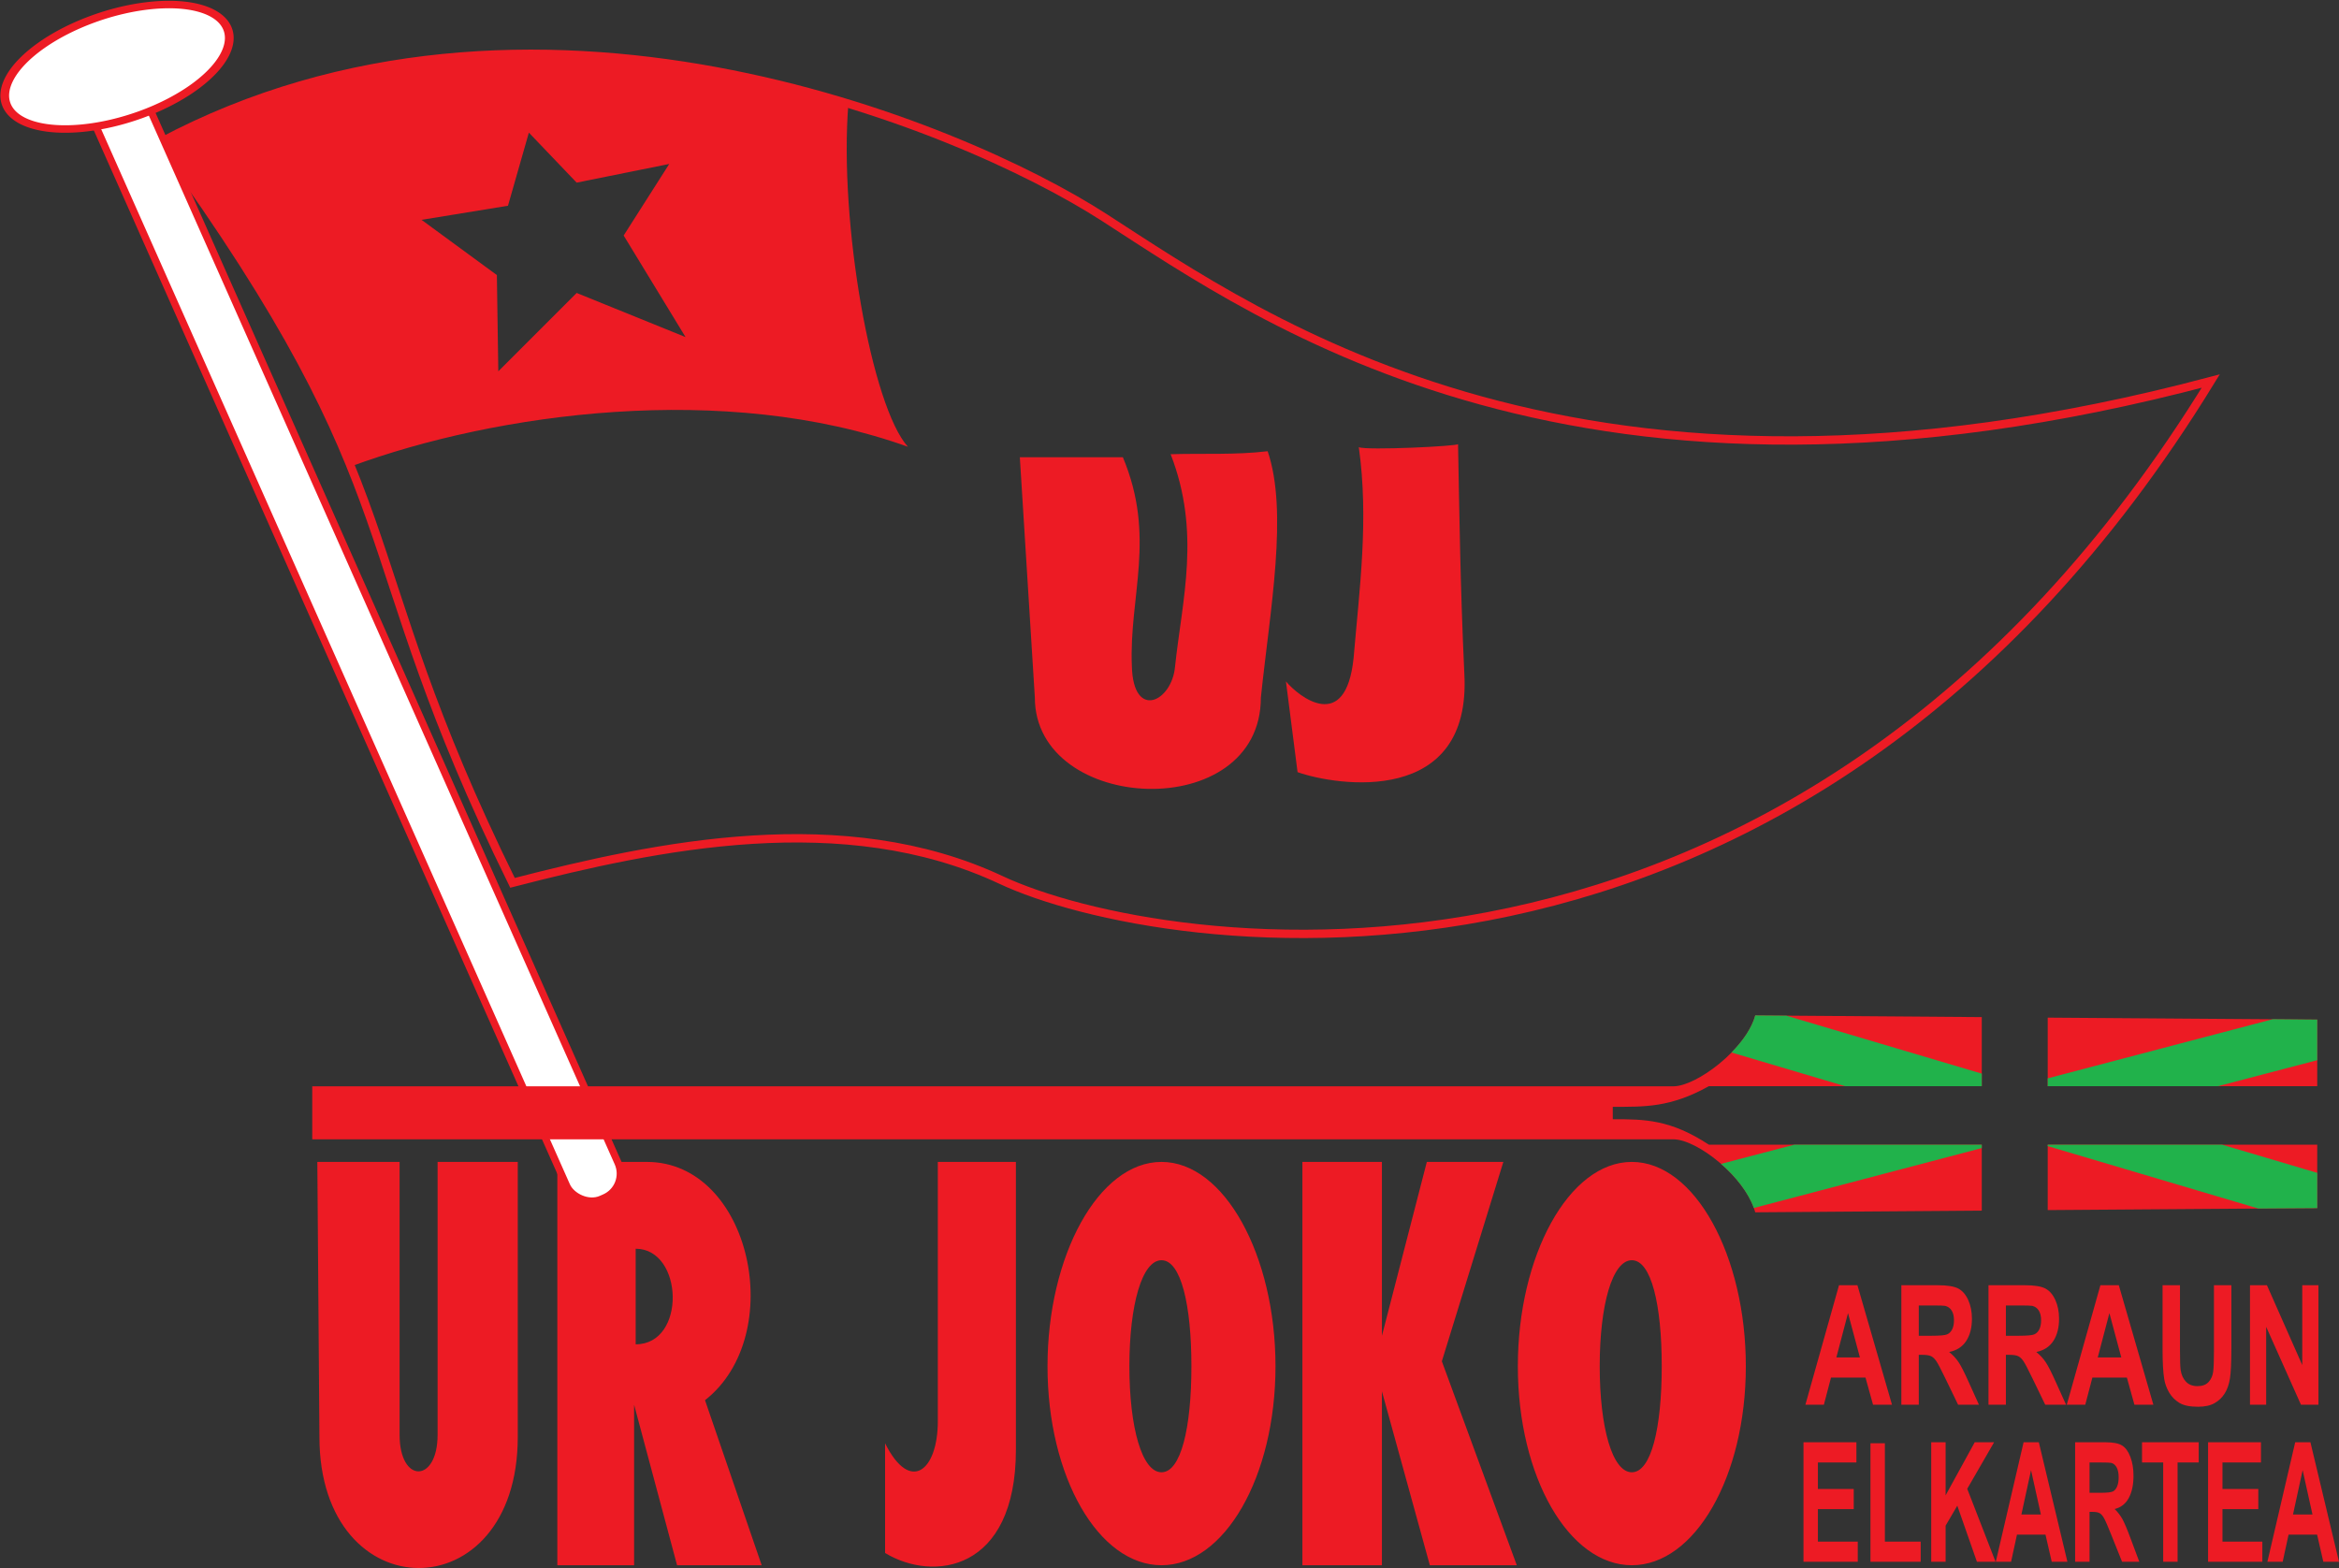
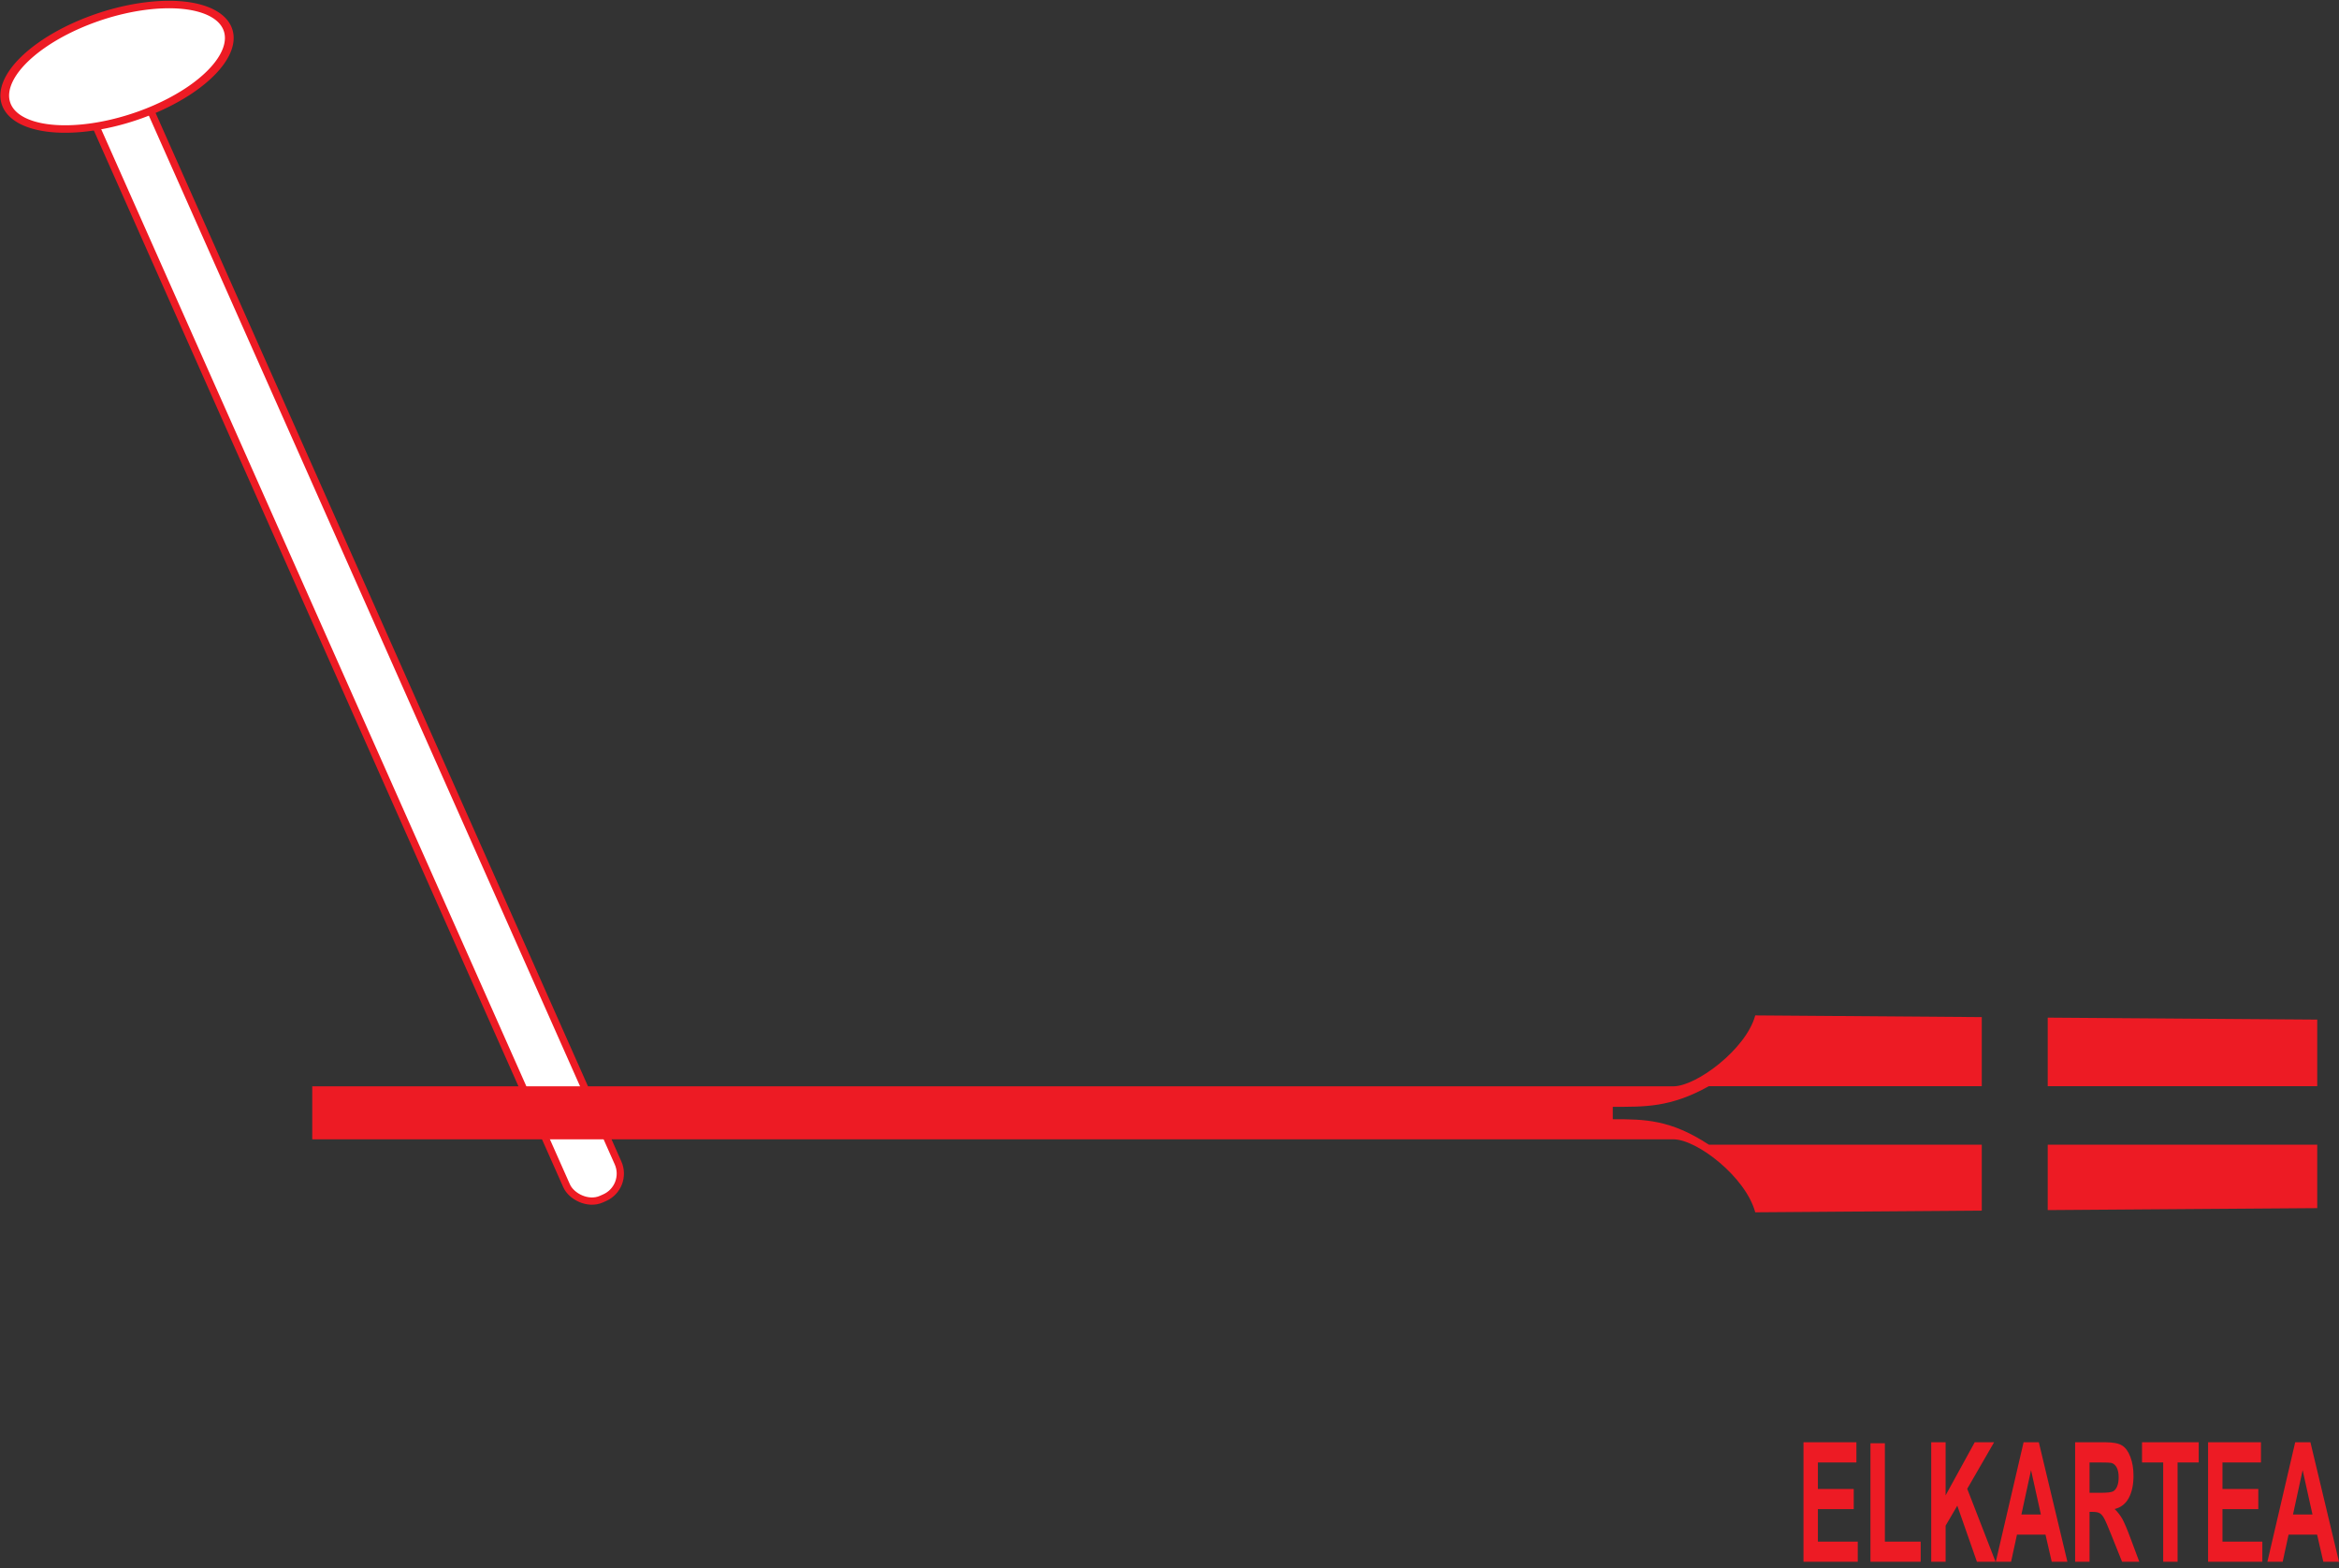
<svg xmlns="http://www.w3.org/2000/svg" xmlns:ns1="http://sodipodi.sourceforge.net/DTD/sodipodi-0.dtd" xmlns:ns2="http://www.inkscape.org/namespaces/inkscape" width="559.781" height="375.278" id="svg2" ns1:version="0.32" ns2:version="0.46" ns1:docname="UrJoko.svg" ns2:output_extension="org.inkscape.output.svg.inkscape" version="1.0">
  <rect width="100%" height="100%" fill="#333333" stroke="none" />
  <defs id="defs4">
    <ns2:perspective ns1:type="inkscape:persp3d" ns2:vp_x="0 : 526.18109 : 1" ns2:vp_y="0 : 1000 : 0" ns2:vp_z="744.09448 : 526.18109 : 1" ns2:persp3d-origin="372.04724 : 350.78739 : 1" id="perspective10" />
    <ns2:perspective id="perspective2390" ns2:persp3d-origin="372.04724 : 350.78739 : 1" ns2:vp_z="744.09448 : 526.18109 : 1" ns2:vp_y="0 : 1000 : 0" ns2:vp_x="0 : 526.18109 : 1" ns1:type="inkscape:persp3d" />
  </defs>
  <ns1:namedview id="base" pagecolor="#ffffff" bordercolor="#666666" borderopacity="1.0" ns2:pageopacity="0.0" ns2:pageshadow="2" ns2:zoom="1.9701799" ns2:cx="202.58326" ns2:cy="162.76051" ns2:document-units="px" ns2:current-layer="layer1" showgrid="false" ns2:window-width="1211" ns2:window-height="1091" ns2:window-x="469" ns2:window-y="0" />
  <g ns2:label="Calque 1" ns2:groupmode="layer" id="layer1" transform="translate(226.227,-210.446)">
-     <path style="fill:#ed1b24;fill-opacity:1;fill-rule:evenodd;stroke:none;stroke-width:1px;stroke-linecap:butt;stroke-linejoin:miter;stroke-opacity:1" d="M 85.469,488.531 L 85.469,585.062 L 104.5,585.062 L 104.5,543.438 L 115.969,585.062 L 136.781,585.062 L 118.844,536.25 L 133.562,488.531 L 115.25,488.531 L 104.5,530.156 L 104.5,488.531 L 85.469,488.531 z M -92.844,488.531 L -92.844,585.062 L -74.469,585.062 L -74.469,546.656 L -64.188,585.062 L -43.938,585.062 L -57.5,545.562 C -37.6,529.958 -46.477,488.531 -71.438,488.531 L -92.844,488.531 z M -1.781,488.531 L -1.781,550.562 C -1.781,562.495 -8.416,567.908 -14.406,555.875 L -14.406,582.125 C -2.898,589.128 16.906,586.587 16.906,557.375 L 16.906,488.531 L -1.781,488.531 z M -150.281,488.531 L -149.781,554.344 C -149.781,596.074 -102.312,596.296 -102.312,554.344 L -102.312,488.531 L -121.5,488.531 L -121.5,553.844 C -121.5,565.424 -130.594,565.592 -130.594,553.844 L -130.594,488.531 L -150.281,488.531 z M 51.75,488.531 C 36.695,488.531 24.469,510.951 24.469,537.438 C 24.469,563.924 36.695,585.063 51.75,585.062 C 66.805,585.062 79.031,563.924 79.031,537.438 C 79.031,510.951 66.805,488.531 51.75,488.531 z M 164.312,488.531 C 149.257,488.531 137.031,510.951 137.031,537.438 C 137.031,563.924 149.257,585.063 164.312,585.062 C 179.368,585.062 191.594,563.924 191.594,537.438 C 191.594,510.951 179.368,488.531 164.312,488.531 z M -74.094,509.312 C -62.634,509.312 -61.91,532.188 -74.094,532.188 L -74.094,509.312 z M 51.75,512.062 C 56.402,512.062 58.906,522.723 58.906,537.438 C 58.906,552.152 56.402,562.812 51.75,562.812 C 47.098,562.812 44.062,552.152 44.062,537.438 C 44.063,522.723 47.098,512.062 51.75,512.062 z M 164.312,512.062 C 168.964,512.062 171.469,522.723 171.469,537.438 C 171.469,552.152 168.964,562.812 164.312,562.812 C 159.661,562.812 156.625,552.152 156.625,537.438 C 156.625,522.723 159.661,512.062 164.312,512.062 z" id="path3157" ns1:nodetypes="ccccccccccccccccccccccccccccccccccccccsssccssscccccsssccsssc" />
-     <path style="opacity:1;fill:#ed1b24;fill-opacity:1;fill-rule:evenodd;stroke:none;stroke-width:1px;stroke-linecap:butt;stroke-linejoin:miter;stroke-opacity:1" d="M -99.25,223.312 C -128.43,223.324 -158.93,229.096 -187.844,244.5 C -162.26,279.886 -150.198,302.242 -142.031,322 C -107.565,309.32 -52.725,301.643 -8.938,317.375 C -17.598,307.81 -25.467,263.775 -23.188,235.281 C -45.768,228.363 -71.91,223.302 -99.25,223.312 z M -99.656,242.188 L -88.219,254.156 L -66.062,249.688 L -76.969,266.812 L -62.156,291.125 L -88.219,280.562 L -106.969,299.312 L -107.312,276.281 L -125.344,263.062 L -104.656,259.688 L -99.656,242.188 z M 122.719,316.719 C 123.212,317.212 100.814,318.304 98.969,317.469 C 101.397,334.779 99.132,351.298 97.719,367.969 C 95.825,386.113 84.612,377.202 81.531,373.531 L 84.312,395.25 C 93.633,398.532 126.081,403.599 124.219,371.531 C 123.239,350.414 123.059,333.994 122.719,316.719 z M 77.156,318.438 C 69.418,319.371 61.676,318.918 53.938,319.156 C 61.187,337.816 56.73,353.779 55,369.875 C 54.318,378.401 44.974,382.923 44.656,369.875 C 43.942,353.208 50.521,338.977 42.5,319.875 L 17.844,319.875 L 21.438,377.375 C 21.438,405.241 75.531,407.84 75.531,377.375 C 77.765,356.14 82.102,332.941 77.156,318.438 z" id="path2438" />
-     <path style="fill:none;fill-rule:evenodd;stroke:#ed1b24;stroke-width:2;stroke-linecap:butt;stroke-linejoin:miter;stroke-miterlimit:4;stroke-dasharray:none;stroke-opacity:1" d="M 302.857,301.648 C 203.578,463.528 51.158,438.793 13.318,421.039 C -24.23,403.421 -68.794,412.762 -103.575,421.738 C -143.992,339.629 -125.62,330.589 -187.857,244.505 C -99.739,197.561 3.253,240.076 37.994,262.463 C 76.281,287.136 152.057,341.641 302.857,301.648 z" id="path2396" ns1:nodetypes="czccsc" />
    <rect style="opacity:1;fill:#ffffff;fill-opacity:1;fill-rule:evenodd;stroke:#ed1b24;stroke-width:1.734;stroke-linecap:round;stroke-linejoin:round;stroke-miterlimit:4;stroke-dasharray:none;stroke-dashoffset:0;stroke-opacity:1" id="rect3225" width="13.474" height="295.431" x="-283.431" y="125.72" transform="matrix(0.914,-0.406,0.406,0.914,0,0)" ry="6.304" rx="6.304" />
    <path ns1:type="arc" style="opacity:1;fill:#ffffff;fill-opacity:1;fill-rule:evenodd;stroke:#ed1b24;stroke-width:2;stroke-linecap:round;stroke-linejoin:round;stroke-miterlimit:4;stroke-dasharray:none;stroke-dashoffset:0;stroke-opacity:1" id="path3223" ns1:cx="316.17773" ns1:cy="234.89624" ns1:rx="27.274118" ns1:ry="13.889598" d="M 343.452,234.896 A 27.274,13.89 0 1 1 288.904,234.896 A 27.274,13.89 0 1 1 343.452,234.896 z" transform="matrix(0.963,-0.349,0.408,0.825,-598.539,142.984)" />
    <path style="fill:#ed1b24;fill-opacity:1;fill-rule:evenodd;stroke:none;stroke-width:2;stroke-linecap:round;stroke-linejoin:round;stroke-miterlimit:4;stroke-dashoffset:0;stroke-opacity:1" d="M 193.844,453.469 C 191.689,461.511 179.781,470.438 174.25,470.438 L -151.5,470.438 L -151.5,483.125 L 174.25,483.125 C 179.927,483.125 191.591,492.185 193.844,500.594 L 248.062,500.188 L 248.062,484.406 L 182.75,484.406 C 173.516,478.363 167.394,478.312 159.75,478.312 L 159.75,475.344 C 167.342,475.344 173.523,475.553 182.75,470.406 L 248.062,470.406 L 248.062,453.875 L 193.844,453.469 z M 263.844,454 L 263.844,470.406 L 328.344,470.406 L 328.344,454.469 L 263.844,454 z M 263.844,484.406 L 263.844,500.062 L 328.344,499.594 L 328.344,484.406 L 263.844,484.406 z" id="rect3174" />
-     <path style="opacity:1;fill:#21b24b;fill-opacity:1;fill-rule:evenodd;stroke:none;stroke-width:2;stroke-linecap:round;stroke-linejoin:round;stroke-miterlimit:4;stroke-dasharray:none;stroke-dashoffset:0;stroke-opacity:1" d="M 193.844,453.469 C 193.037,456.479 190.849,459.6 188.156,462.344 L 215.344,470.406 L 248.062,470.406 L 248.062,467.406 L 201.281,453.531 L 193.844,453.469 z M 317.719,454.375 L 263.844,468.531 L 263.844,470.406 L 304.594,470.406 L 328.344,464.188 L 328.344,454.469 L 317.719,454.375 z M 203.219,484.406 L 185.656,489 C 189.119,492.008 192.167,495.796 193.5,499.562 L 248.062,485.219 L 248.062,484.406 L 203.219,484.406 z M 263.844,484.406 L 263.844,484.75 L 314.25,499.688 L 328.344,499.594 L 328.344,491.156 L 305.562,484.406 L 263.844,484.406 z" id="rect3203" />
-     <path style="font-size:21.219px;font-style:normal;font-weight:normal;line-height:125%;fill:#ed1b24;fill-opacity:1;stroke:none;stroke-width:1px;stroke-linecap:butt;stroke-linejoin:miter;stroke-opacity:1;font-family:Bitstream Vera Sans" d="M 226.574,546.644 L 222.037,546.644 L 220.233,540.148 L 211.977,540.148 L 210.272,546.644 L 205.848,546.644 L 213.893,518.049 L 218.303,518.049 L 226.574,546.644 z M 218.895,535.331 L 216.049,524.72 L 213.259,535.331 L 218.895,535.331 z M 228.814,546.644 L 228.814,518.049 L 237.591,518.049 C 239.798,518.049 241.402,518.306 242.403,518.819 C 243.403,519.333 244.204,520.246 244.805,521.56 C 245.406,522.873 245.706,524.375 245.707,526.066 C 245.706,528.211 245.251,529.983 244.34,531.381 C 243.429,532.779 242.067,533.66 240.254,534.024 C 241.156,534.752 241.9,535.552 242.487,536.423 C 243.074,537.294 243.866,538.842 244.861,541.065 L 247.383,546.644 L 242.396,546.644 L 239.381,540.422 C 238.31,538.198 237.577,536.797 237.183,536.218 C 236.788,535.639 236.37,535.243 235.929,535.028 C 235.487,534.814 234.787,534.706 233.829,534.706 L 232.984,534.706 L 232.984,546.644 L 228.814,546.644 z M 232.984,530.142 L 236.07,530.142 C 238.07,530.142 239.319,530.025 239.817,529.791 C 240.315,529.557 240.705,529.154 240.987,528.582 C 241.268,528.01 241.409,527.294 241.409,526.436 C 241.409,525.474 241.224,524.697 240.853,524.105 C 240.482,523.514 239.958,523.14 239.282,522.984 C 238.944,522.919 237.929,522.886 236.239,522.886 L 232.984,522.886 L 232.984,530.142 z M 249.666,546.644 L 249.666,518.049 L 258.443,518.049 C 260.65,518.049 262.254,518.306 263.254,518.819 C 264.255,519.333 265.055,520.246 265.657,521.56 C 266.258,522.873 266.558,524.375 266.558,526.066 C 266.558,528.211 266.103,529.983 265.192,531.381 C 264.281,532.779 262.919,533.66 261.106,534.024 C 262.008,534.752 262.752,535.552 263.339,536.423 C 263.926,537.294 264.717,538.842 265.713,541.065 L 268.235,546.644 L 263.247,546.644 L 260.232,540.422 C 259.162,538.198 258.429,536.797 258.034,536.218 C 257.64,535.639 257.222,535.243 256.781,535.028 C 256.339,534.814 255.639,534.706 254.681,534.706 L 253.836,534.706 L 253.836,546.644 L 249.666,546.644 z M 253.836,530.142 L 256.921,530.142 C 258.922,530.142 260.171,530.025 260.669,529.791 C 261.167,529.557 261.557,529.154 261.839,528.582 C 262.12,528.01 262.261,527.294 262.261,526.436 C 262.261,525.474 262.076,524.697 261.705,524.105 C 261.334,523.514 260.81,523.14 260.134,522.984 C 259.796,522.919 258.781,522.886 257.09,522.886 L 253.836,522.886 L 253.836,530.142 z M 289.129,546.644 L 284.592,546.644 L 282.789,540.148 L 274.533,540.148 L 272.828,546.644 L 268.404,546.644 L 276.449,518.049 L 280.859,518.049 L 289.129,546.644 z M 281.451,535.331 L 278.605,524.72 L 275.815,535.331 L 281.451,535.331 z M 291.327,518.049 L 295.497,518.049 L 295.497,533.536 C 295.497,535.994 295.549,537.587 295.652,538.315 C 295.831,539.485 296.256,540.425 296.927,541.134 C 297.599,541.842 298.517,542.197 299.682,542.197 C 300.865,542.197 301.758,541.862 302.359,541.192 C 302.96,540.522 303.321,539.7 303.444,538.725 C 303.566,537.749 303.627,536.13 303.627,533.868 L 303.627,518.049 L 307.797,518.049 L 307.797,533.068 C 307.797,536.501 307.684,538.926 307.459,540.344 C 307.234,541.761 306.818,542.957 306.212,543.933 C 305.606,544.908 304.796,545.685 303.782,546.263 C 302.767,546.842 301.443,547.131 299.809,547.131 C 297.836,547.131 296.34,546.816 295.321,546.185 C 294.302,545.555 293.497,544.736 292.905,543.728 C 292.313,542.72 291.923,541.663 291.736,540.558 C 291.463,538.92 291.327,536.501 291.327,533.302 L 291.327,518.049 z M 312.249,546.644 L 312.249,518.049 L 316.307,518.049 L 324.76,537.145 L 324.76,518.049 L 328.635,518.049 L 328.635,546.644 L 324.45,546.644 L 316.124,527.997 L 316.124,546.644 L 312.249,546.644 z" id="text2418" />
    <path style="font-size:19.294px;font-style:normal;font-weight:normal;line-height:125%;fill:#ed1b24;fill-opacity:1;stroke:none;stroke-width:1px;stroke-linecap:butt;stroke-linejoin:miter;stroke-opacity:1;font-family:Bitstream Vera Sans" d="M 205.393,584.226 L 205.393,555.631 L 218.055,555.631 L 218.055,560.469 L 208.841,560.469 L 208.841,566.808 L 217.415,566.808 L 217.415,571.626 L 208.841,571.626 L 208.841,579.409 L 218.382,579.409 L 218.382,584.226 L 205.393,584.226 z M 221.422,584.226 L 221.422,555.866 L 224.87,555.866 L 224.87,579.409 L 233.444,579.409 L 233.444,584.226 L 221.422,584.226 z M 235.96,584.226 L 235.96,555.631 L 239.408,555.631 L 239.408,568.33 L 246.374,555.631 L 251.01,555.631 L 244.58,566.769 L 251.36,584.226 L 246.898,584.226 L 242.203,570.807 L 239.408,575.586 L 239.408,584.226 L 235.96,584.226 z M 268.553,584.226 L 264.802,584.226 L 263.311,577.731 L 256.485,577.731 L 255.076,584.226 L 251.418,584.226 L 258.069,555.631 L 261.715,555.631 L 268.553,584.226 z M 262.205,572.913 L 259.852,562.302 L 257.545,572.913 L 262.205,572.913 z M 270.405,584.226 L 270.405,555.631 L 277.663,555.631 C 279.488,555.631 280.814,555.888 281.641,556.402 C 282.468,556.916 283.13,557.829 283.627,559.142 C 284.124,560.456 284.372,561.958 284.372,563.648 C 284.372,565.794 283.996,567.566 283.242,568.963 C 282.489,570.361 281.363,571.242 279.864,571.606 C 280.61,572.335 281.225,573.134 281.711,574.006 C 282.196,574.877 282.85,576.424 283.674,578.648 L 285.759,584.226 L 281.635,584.226 L 279.142,578.004 C 278.257,575.781 277.651,574.379 277.325,573.801 C 276.999,573.222 276.653,572.826 276.288,572.611 C 275.923,572.396 275.345,572.289 274.552,572.289 L 273.853,572.289 L 273.853,584.226 L 270.405,584.226 z M 273.853,567.725 L 276.405,567.725 C 278.059,567.725 279.092,567.608 279.503,567.374 C 279.915,567.14 280.237,566.737 280.47,566.164 C 280.703,565.592 280.82,564.877 280.82,564.019 C 280.82,563.057 280.666,562.28 280.359,561.688 C 280.053,561.096 279.62,560.722 279.061,560.566 C 278.781,560.501 277.942,560.469 276.544,560.469 L 273.853,560.469 L 273.853,567.725 z M 291.478,584.226 L 291.478,560.469 L 286.411,560.469 L 286.411,555.631 L 299.982,555.631 L 299.982,560.469 L 294.926,560.469 L 294.926,584.226 L 291.478,584.226 z M 302.219,584.226 L 302.219,555.631 L 314.881,555.631 L 314.881,560.469 L 305.667,560.469 L 305.667,566.808 L 314.24,566.808 L 314.24,571.626 L 305.667,571.626 L 305.667,579.409 L 315.207,579.409 L 315.207,584.226 L 302.219,584.226 z M 333.554,584.226 L 329.803,584.226 L 328.312,577.731 L 321.486,577.731 L 320.076,584.226 L 316.419,584.226 L 323.07,555.631 L 326.716,555.631 L 333.554,584.226 z M 327.205,572.913 L 324.852,562.302 L 322.546,572.913 L 327.205,572.913 z" id="text2426" />
    <path style="fill:none;fill-rule:evenodd;stroke:#000000;stroke-width:1px;stroke-linecap:butt;stroke-linejoin:miter;stroke-opacity:1" d="M 123.463,211.438 L 123.463,211.438 z" id="path3202" transform="translate(-226.227,210.446)" />
  </g>
</svg>